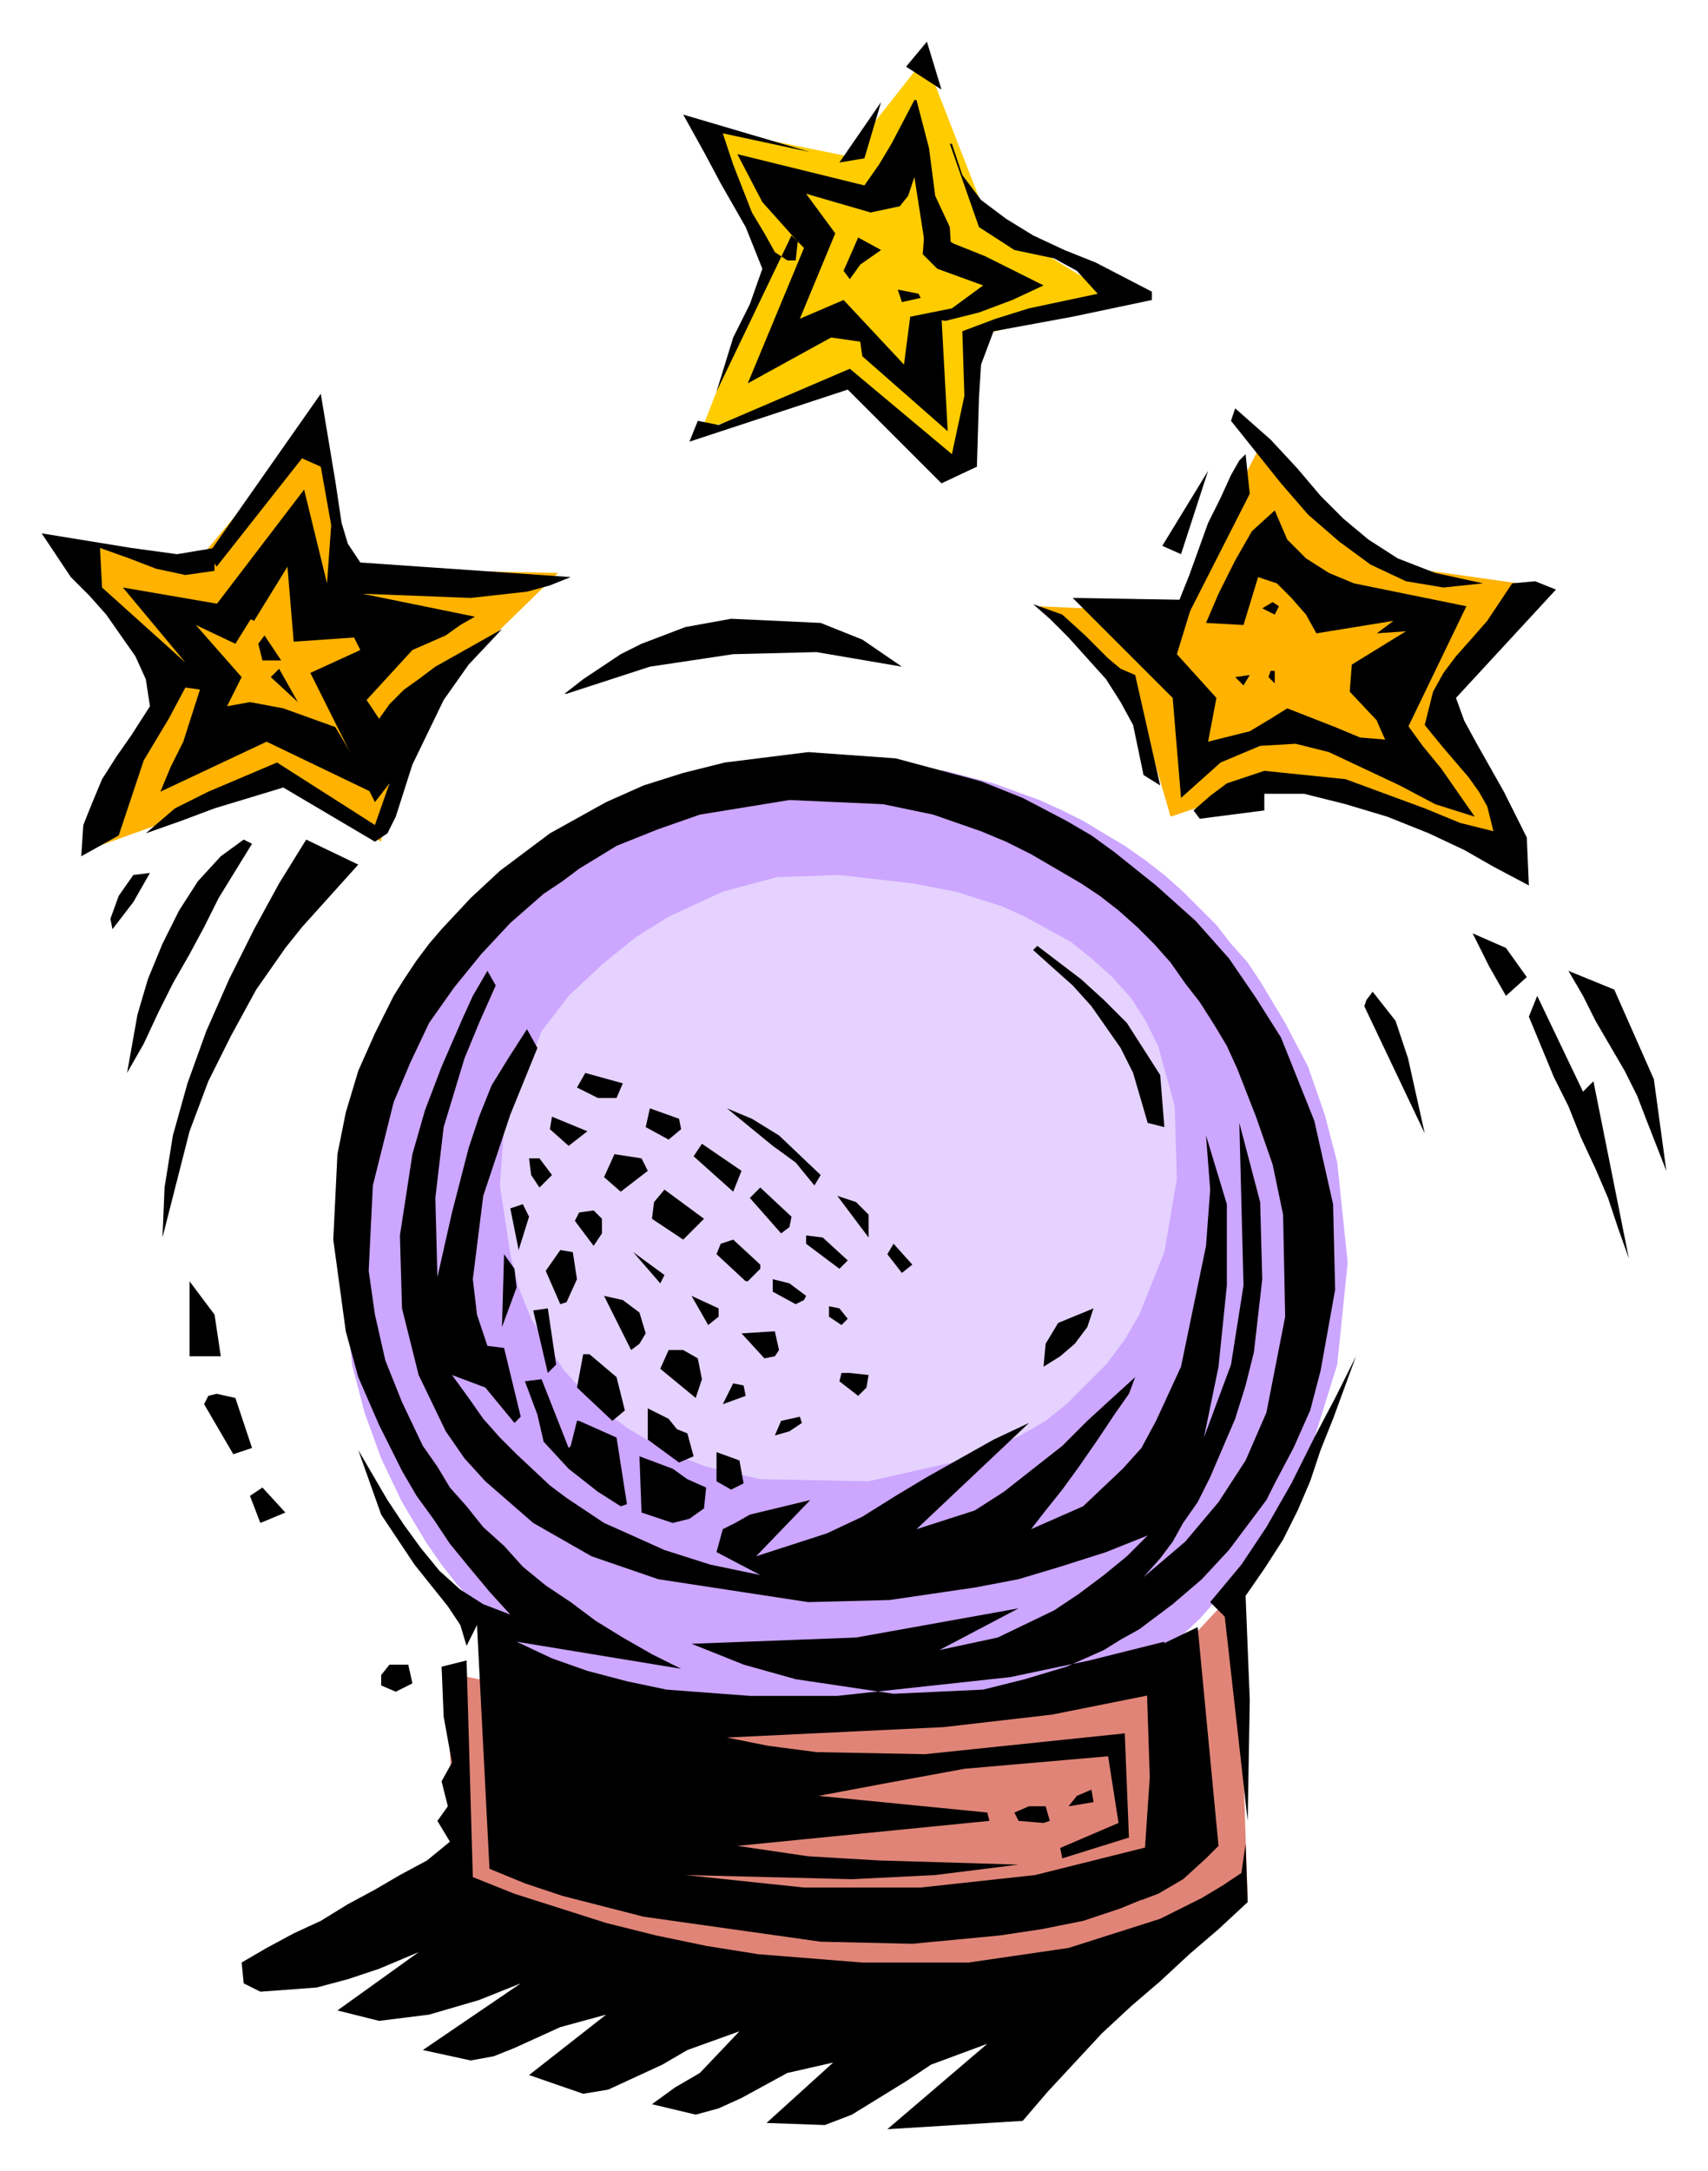
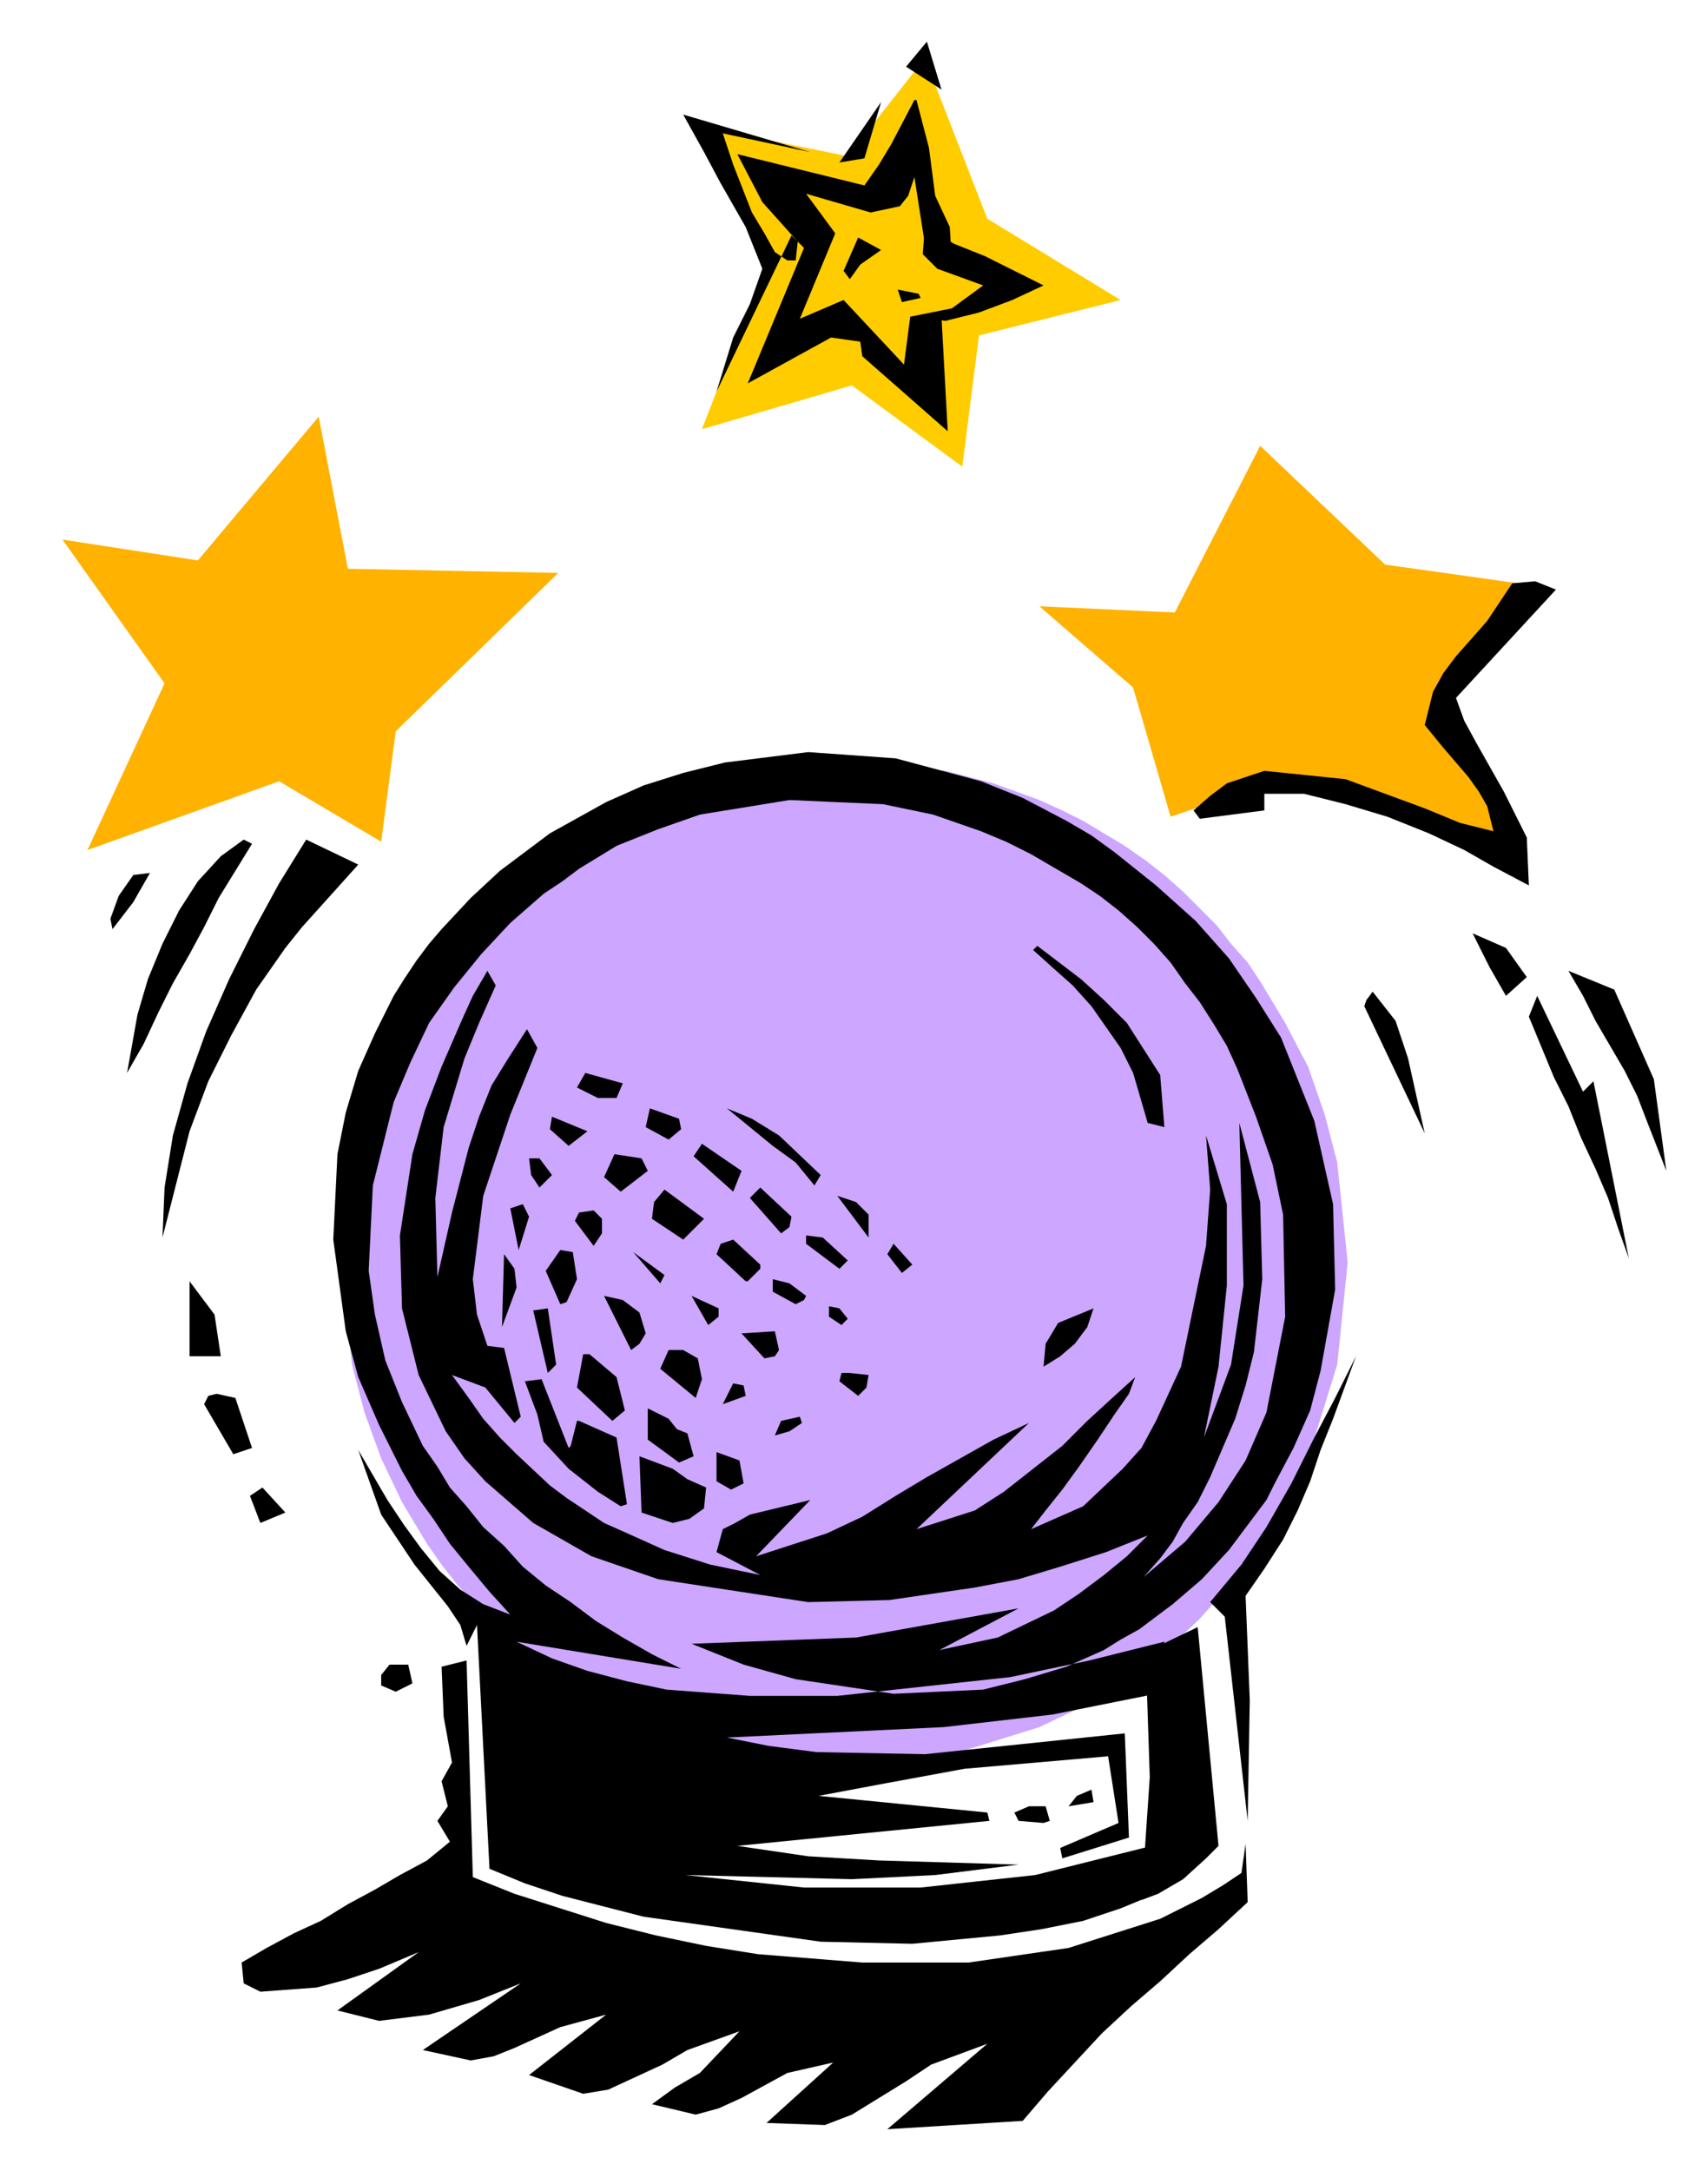
<svg xmlns="http://www.w3.org/2000/svg" width="129.901" height="165.069" fill-rule="evenodd" stroke-linecap="round" preserveAspectRatio="none" viewBox="0 0 820 1042">
  <style>.pen1{stroke:none}.brush6{fill:#000}</style>
  <path d="m405 848 49-5 45-14 21-10 10-6 10-6 10-7 9-7 17-16 15-17 14-19 12-20 11-21 14-45 5-49-5-48-6-23-8-23-11-21-12-20-6-9-8-9-7-9-8-8-8-8-9-8-9-7-10-7-10-6-10-6-10-5-11-5-22-8-23-6-49-5-48 5-46 14-21 10-10 6-10 6-9 7-9 7-17 16-16 17-14 18-12 20-10 21-14 46-5 48 5 49 6 23 8 22 10 21 12 20 7 10 7 9 8 9 8 8 8 8 9 8 9 7 9 7 10 6 10 6 11 5 10 5 23 8 23 6 48 5z" class="pen1" style="fill:#cca6ff" />
-   <path d="m321 440-16 10-16 13-16 15-13 17-18 46-2 28 5 33 4 16 6 15 8 13 8 12 10 11 10 9 11 8 12 7 12 6 13 5 26 6 52 1 49-11 24-11 12-7 10-8 19-19 9-12 7-12 12-30 6-35-1-35-8-29-6-12-7-11-9-10-10-9-10-8-11-6-11-6-11-5-22-7-21-4-35-4-30 1-26 7-26 12z" class="pen1" style="fill:#e5d2ff" />
  <path d="m444 28-37 47-74-15 35 66-31 80 72-21 53 39 8-63 68-17-64-39-30-77z" class="pen1" style="fill:#fc0" />
  <path d="m605 214-41 80-65-3 45 39 18 62 50-17 37 6 83 33-39-73 43-60-71-10-60-57zm-438 59 101 2-78 76-7 53-49-29-92 33 37-80-49-69 65 10 58-69 14 73z" class="pen1" style="fill:#ffb200" />
-   <path d="m560 799-106 26-144-4-96-18 6 115 166 41 125-7 88-41-4-118-8-23-27 29z" class="pen1" style="fill:#e08477" />
  <path d="m426 1022 48-41-27 10-12 8-13 8-13 8-13 5-28-1 32-29-22 5-11 6-11 6-11 5-11 3-21-5 11-8 12-7 19-20-25 9-12 7-13 6-13 6-12 2-26-9 37-29-22 6-11 5-11 5-10 4-11 2-23-5 47-32-20 8-24 7-24 3-20-5 39-28-19 8-15 5-15 4-27 2-8-4-1-10 12-7 13-7 13-6 13-8 13-7 12-7 13-7 11-9-6-10 5-7-3-12 5-9-4-22-1-24 12-3 3 104 20 8 22 7 22 7 24 6 24 5 25 4 50 4h51l48-7 44-14 20-10 10-6 9-6 2-14 1 28-14 13-14 12-14 13-14 12-14 13-13 14-13 14-12 14-65 4z" class="pen1 brush6" />
  <path d="m235 897-6-117-5 10-3-10-6-9-8-10-8-10-8-12-8-12-11-31 14 24 8 12 8 11 9 11 10 9 11 7 13 5-10-11-10-12-9-11-8-12-8-11-7-12-11-22-10-23-6-22-6-44 2-41 4-20 6-20 8-18 9-18 5-8 6-9 6-8 6-7 14-15 14-13 16-12 8-6 9-5 9-5 9-5 18-8 19-6 20-5 40-5 42 3 41 11 20 8 21 11 12 7 11 8 20 16 19 17 16 18 13 19 12 19 16 40 9 40 1 41-7 39-5 19-8 18-9 17-4 8-6 8-12 16-13 14-14 12-8 6-8 6-9 5-8 5-18 8-20 6-20 5-43 2-47-7-25-7-25-10 79-3 78-14-38 20 28-6 27-13 12-8 12-9 11-9 10-10-20 8-22 7-20 6-21 4-41 6-39 1-72-11-32-11-14-8-14-8-23-20-10-11-9-13-13-27-8-32-1-35 6-39 6-21 8-21 10-23 5-11 7-12 4 7-8 18-7 17-10 33-4 34 1 38 7-31 8-31 5-15 6-15 8-13 9-14 5 9-13 32-13 39-5 40 2 17 5 15 8 1 8 33-3 3-14-17-16-6 8 11 7 10 8 9 8 8 16 15 8 6 9 6 9 6 9 4 20 9 22 7 24 5-21-11 3-11 6-3 7-4 29-7-26 27 34-11 17-8 16-10 15-9 16-9 16-9 17-8-54 51 28-9 14-9 14-11 14-11 12-12 12-11 11-10-3 8-7 10-8 12-9 13-8 11-8 10-7 9 25-11 19-18 9-10 7-13 12-26 12-58 2-27-2-26 10 33v39l-4 39-7 34 13-35 6-38-2-78 10 38 1 37-4 35-4 16-5 16-6 14-6 14-6 12-7 10-5 9-6 8-8 9 20-17 16-19 13-20 10-23 9-46-1-49-5-24-8-23-9-23-5-11-6-10-7-11-7-9-7-10-8-9-8-8-9-8-9-7-9-6-12-7-12-7-12-6-12-5-23-8-24-5-45-2-43 7-20 7-20 8-18 11-8 6-9 6-16 14-14 15-13 16-12 17-9 19-8 19-10 40-2 41 3 21 5 22 8 20 10 21 7 10 6 10 8 9 8 10 10 9 9 10 11 9 12 8 12 9 13 8 14 8 14 7-79-13 17 8 17 6 19 5 19 4 40 3h42l83-9 38-8 36-9-4 25-25 5-25 5-52 6-104 5 20 4 23 3 52 1 96-10 2 50-32 10-1-5 28-12-5-32-69 6-38 7-32 6 81 8 1 4-121 12 34 5 34 2 67 2-40 5-40 2-80-2 57 6h56l55-6 56-14 2 23-17 7-18 6-20 4-20 3-42 4-44-1-85-12-39-10-18-6-17-7z" class="pen1 brush6" />
  <path d="m548 912 4-59-2-60 25-12 10 105-6 6-11 10-12 7-8 3zm51-38-11-98-7-7 15-18 12-18 12-21 11-22 10-19 10-20-11 30-6 15-5 15-6 14-7 14-9 14-9 13 2 50-1 58zm-112-4 7-3h8l2 7-3 1-12-1-2-4zm26-3 4-5 7-3 1 6-12 2zm-330-58v-5l4-5h9l2 9-8 4-7-3zm125-83-1-27 16 6 7 5 9 4-1 10-7 5-8 2-15-5zm-10-3-11-7-14-11-12-13-3-13-6-16 8-1 13 33 1-1 3-12h1l18 8 5 32-3 1zm-178-5 6-4 11 12-12 5-5-13zm224-7v-14l11 4 2 11-6 3-7-4zm-18-9-15-11v-15l10 5 4 5 5 2 3 11-7 3zm46-13 3-7 9-2 1 3-6 4-7 2zm-260 9-14-24 2-4 4-1 9 2 8 24-9 3zm182-16-17-16 3-16h3l13 11 4 16-6 5zm53-8 5-10 5 1 1 5-11 4zm56-11 1-4h4l9 1-1 6-4 4-9-7zm-69 8-17-14 4-9h7l7 4 2 10-3 9zm-71-12-7-30 7-1 4 27-4 4zm93-19 16-1 2 9-2 3-5 1-11-12zm-53 8-13-26 9 2 8 6 3 10-3 5-4 3zm95-16v-5l5 1 4 5-3 3-6-4zM91 651v-36l12 16 3 20H91zm249-15-8-14 13 6v4l-5 4zm161 20 1-11 6-10 17-7-3 9-6 8-7 6-8 5zm-260-19 1-35 5 7 1 9-7 19zm141-11-11-6v-6l8 2 8 6-1 2-4 2zm-113 0-7-16 7-10 6 1 2 13-5 11-3 1zm513-22-5-14-5-15-6-14-7-15-6-15-7-14-12-29 4-10 22 46 5-5 17 85zm-424 11-14-13 2-5 6-2 13 12v2l-6 6h-1zm75-4-7-9 3-5 9 10-5 4zm-116 5-13-15 15 11-2 4zm86-7-16-12v-4l8 1 12 11-4 4zm14-15-15-20 9 3 6 6v11zm-168 6-4-20 6-2 3 6-5 16zm36-2-9-12 2-4 7-1 4 4v7l-4 6zm43-3-15-10 1-8 5-6 19 14-10 10zm47-3-15-17 5-5 15 14-1 5-4 3zm425-30-9-23-5-13-6-12-7-12-7-12-6-12-7-12 22 9 19 43 6 44zM147 403l25 12-9 10-9 10-9 10-8 10-7 10-7 10-12 22-11 22-9 24-13 51 1-24 4-25 7-25 9-25 11-25 6-12 6-12 12-22 13-21zm205 169-19-17 4-6 19 13-4 10zm39-3-9-11-11-8-22-18 12 5 13 8 20 19-3 5zm-93 3-8-7 5-11 13 2 3 6-13 10zm-44-16h5l6 8-6 6-4-6-1-8zm430-12-29-61 1-3 3-4 11 14 6 18 8 36zm-133-5-7-24-6-12-7-10-7-10-9-10-9-8-10-9 2-2 21 16 11 10 11 11 16 25 2 25-8-2zm-287 3 1-6 17 7-9 7-9-8zm46-1 2-9 14 5 1 5-6 5-11-6zm-23-14-10-5 4-7 18 5-3 7h-9zM61 515l5-28 5-17 7-17 8-16 9-14 11-12 11-8 4 2-16 26-7 14-7 13-8 14-7 14-7 15-8 14zm646-67 16 7 10 14-10 9-8-14-8-16zm-100-67v8l-31 4-3-4 8-7 8-6 18-6 39 4 19 7 19 7 17 7 16 4-3-12-4-7-5-7-12-14-9-11 4-16 5-9 6-8 8-9 7-8 12-18 11-1 10 4-48 52 4 11 6 11 13 23 11 22 1 23-17-9-14-8-17-8-20-8-20-6-20-5h-19zM72 419l-8 14-10 13-1-5 4-11 7-10 8-1z" class="pen1 brush6" />
-   <path d="m567 383-4-48-48-48 58 1-8 26 19 21-4 21 20-5 10-6 8-5 23 9 12 5 12 1-4-9 14 1 8 11 9 11 16 23-19-6-17-9-17-8-17-8-16-4-17 1-19 8-19 17zM103 263v11l-14 2-14-3-13-5-14-5 1 19 40 36-30-36 64 11-10 16-19-9 22 25-7 14 11-2 16 3 25 9 19 32-52-25-51 24 5-12 6-12 8-25-7-1-8 15-12 20-12 36-18 10 1-15 4-10 5-12 7-11 7-10 9-14-2-13-5-11-7-10-7-10-8-9-9-9-14-21 43 7 22 3 18-3z" class="pen1 brush6" />
-   <path d="m100 266 54-77 7 42 3 20 3 10 6 9 101 7-10 4-11 3-27 3-52-2 54 11-7 4-7 5-16 7-22 24 6 9 5-7 7-7 7-5 8-6 16-9 16-9-16 17-12 17-15 31-8 25-4 8-6 4-44-26-33 10-16 6-17 6 14-12 16-8 33-14 47 30 7-20-7 9-31-62 24-11-3-6-29 2-3-36-16 26-18-8 42-55 11 45 2-28-5-28-9-4-41 52-4-6zm457 111-8-5-5-24-6-11-7-11-9-10-9-10-9-9-8-7 14 5 11 10 11 11 6 5 7 3 12 53zm119-28h-12l-16-17 1-13 26-16-14 1 8-6-37 6-5-9-7-8-7-7-9-3-7 23-18-1 6-14 8-16 8-14 11-10 6 14 9 9 11 7 12 5 54 11-28 58zm-83-24 7-1-3 5-4-4zm19 3-3-3 1-3h2v6z" class="pen1 brush6" />
-   <path d="m143 337-13-12 4-4 9 16zm128-4 9-7 9-6 9-6 10-5 21-8 22-4 43 2 20 8 19 13-41-7-40 1-40 6-40 13h-1zm-145-16-2-8 3-4 8 12h-9zm486-22-6-3 5-3 3 2-2 4zm-21-93 2-6 17 15 13 14 11 13 11 11 12 10 14 9 18 7 23 5-19 2-18-3-17-8-15-11-15-13-13-15-12-15-12-15zm-20 92-6-3 6-15 9-25 6-12 5-11 4-7 3-3 2 19-29 57zm-4-28-9-4 22-36-13 40zm-115-34-45-45-76 25 4-10 10 2 63-27 49 41 6-28-1-31 16-6 16-5 33-7-10-11-11-6-19-4-17-11-14-40h1l5 15 9 12 12 9 13 8 15 7 15 6 27 14v4l-38 8-38 7-6 16-1 16-1 33-17 8z" class="pen1 brush6" />
  <path d="m455 207-41-36-1-7-14-2-40 22 27-65-6-6-36 75 8-26 8-16 6-17-8-20-12-21-8-15-10-18 61 18-42-9 5 15 9 23 6 10 5 9 6 4h4l1-9-17-19-12-23 61 15 7-10 6-10 11-21h1l6 23 3 23 7 15 1 17-13-9-5-32-3 9-4 5-14 3-31-9 14 19-17 41 21-9 29 31 3-23h15l3 55z" class="pen1 brush6" />
  <path d="m437 152 20-4 15-11-22-8-7-7 1-13 14 8 15 6 14 7 14 7-15 7-16 6-16 4-17-2z" class="pen1 brush6" />
  <path d="m431 139 10 2 1 2-9 2-2-6zm-26-9 7-16 11 6-10 7-5 7-3-4zm-2-52 20-29-8 27-12 2zm49-35-17-11 10-12 7 23z" class="pen1 brush6" />
</svg>